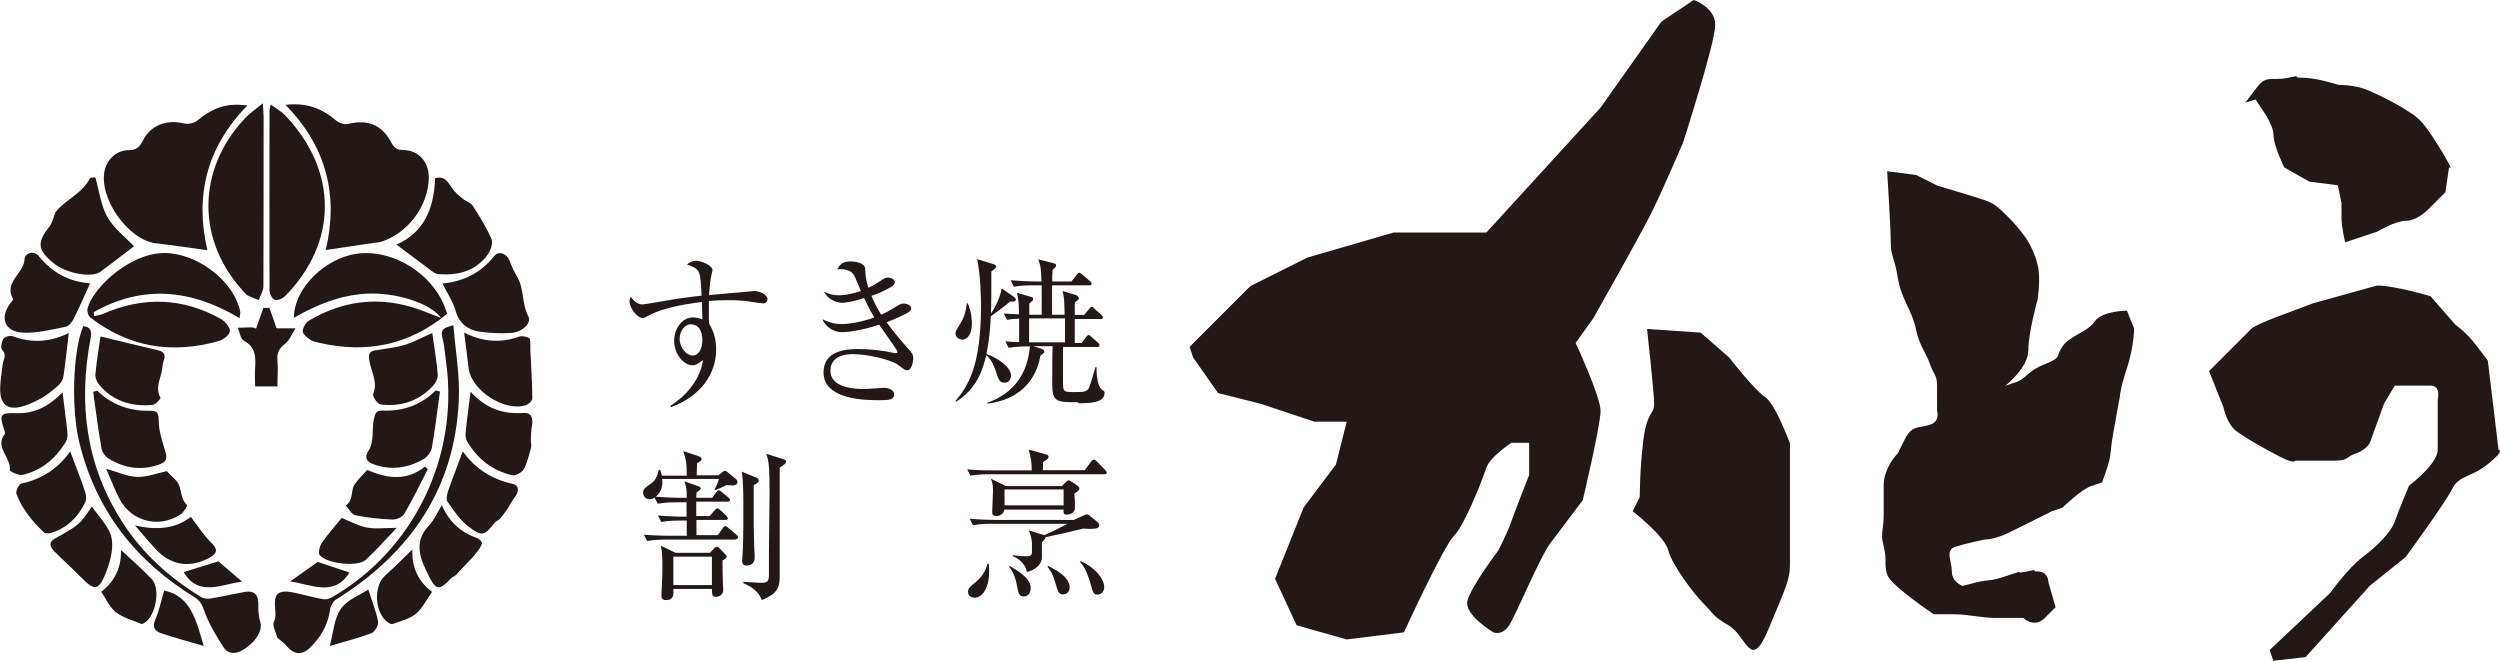
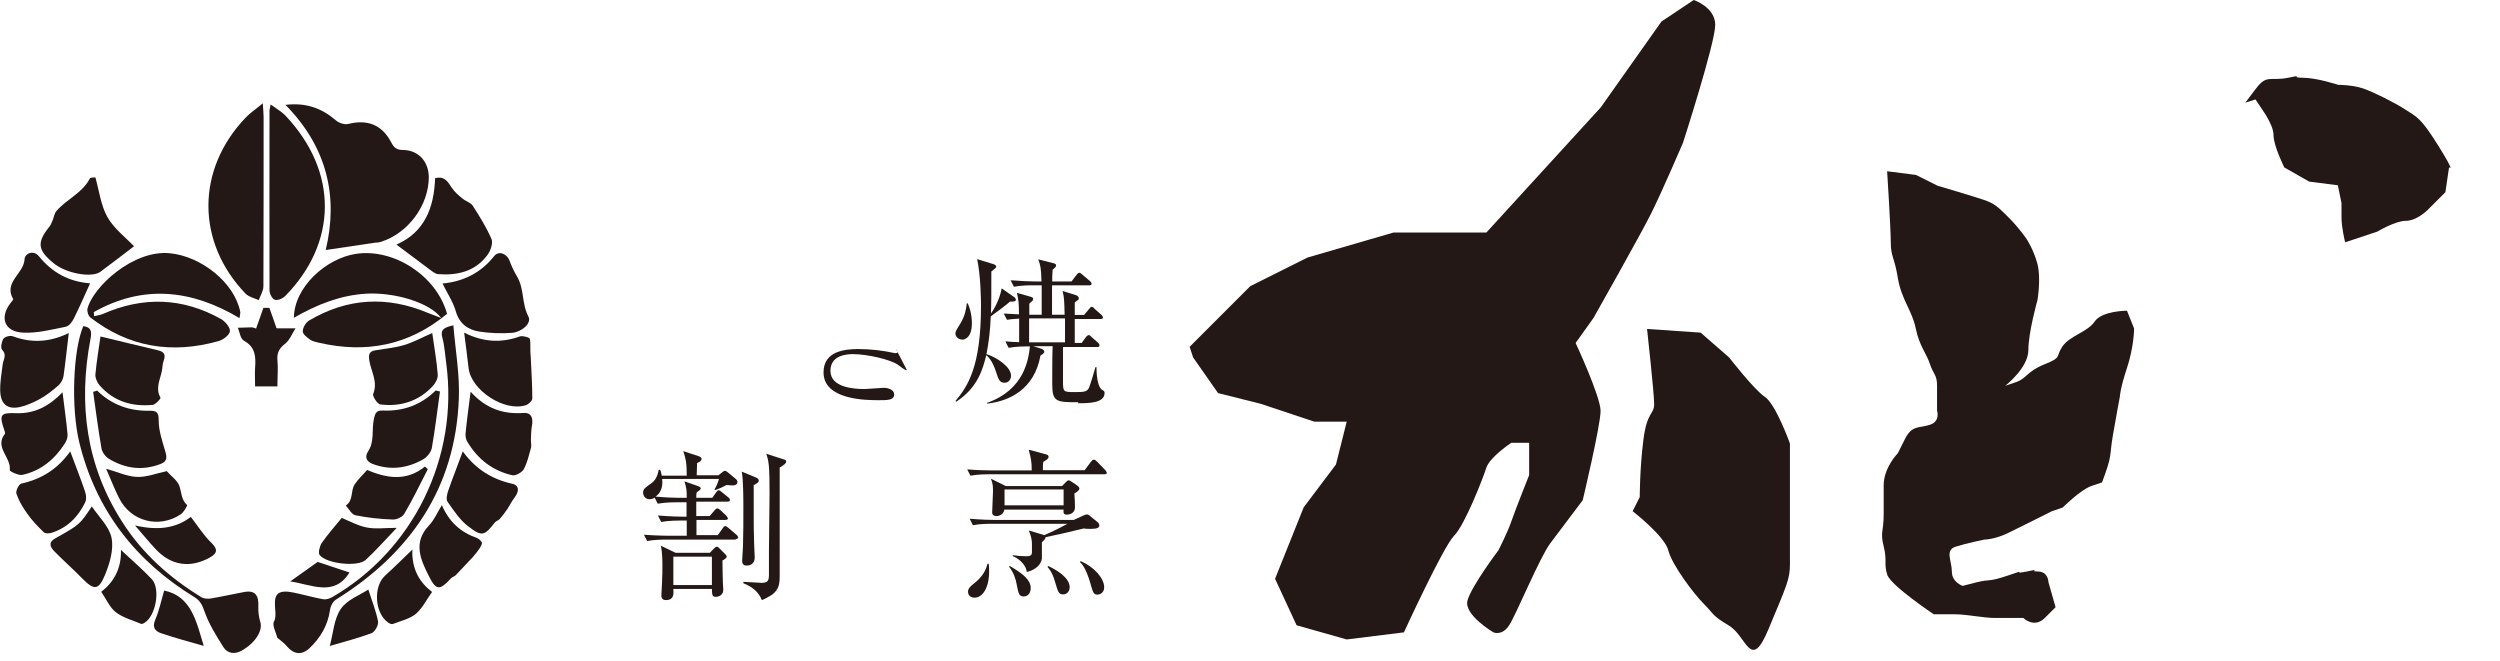
<svg xmlns="http://www.w3.org/2000/svg" id="_レイヤー_2" viewBox="0 0 123.19 32.56">
  <defs>
    <style>.cls-1{fill:#231815;}</style>
  </defs>
  <g id="_レイヤー_1-2">
-     <path class="cls-1" d="M12.19,5.2c-2.06,2.1-2.58,4.53-1.97,7.13-.82-.11-1.67-.24-2.53-.34-1.38-.16-2.85-2.25-2.53-3.61.13-.54.6-.98,1.17-.98.38,0,.54-.14.71-.47.38-.77,1.18-1.05,2.01-.85.2.05.5,0,.66-.13.81-.66,1.47-.89,2.49-.75Z" />
    <path class="cls-1" d="M14.05,5.17c1.04-.13,1.81.17,2.5.76.15.13.42.22.6.18.95-.24,1.67.03,2.13.91.14.27.28.37.58.37.76.01,1.26.57,1.27,1.33,0,1.4-1.02,2.78-2.37,3.2-.09.03-.19.03-.29.04-.8.12-1.61.24-2.42.36.62-2.59.1-5.05-2-7.17Z" />
    <path class="cls-1" d="M11.81,15.68c-2.39-1.43-4.78-1.66-7.19-.3l.02.2c.14-.04.3-.05.43-.11,1.98-.87,3.93-.81,5.82.25.21.12.46.42.44.6-.02.19-.34.43-.57.49-2.28.64-4.4.31-6.3-1.16-.11-.08-.18-.31-.15-.44.27-1.07,2.26-2.92,4.07-2.73,1.52.15,3.17,1.43,3.46,2.89.01.07-.02.15-.04.32Z" />
    <path class="cls-1" d="M22.01,15.48c-1.88,1.55-3.98,1.94-6.29,1.41-.16-.04-.33-.07-.45-.16-.15-.11-.36-.27-.35-.41,0-.18.15-.42.3-.52,1.89-1.12,3.85-1.23,5.87-.38.17.07.33.13.65.25-.56-.76-2.28-1.27-3.67-1.2-1.29.07-2.46.54-3.59,1.19.02-1.52,1.58-2.92,3.05-3.15,1.9-.29,4,1.11,4.5,2.96Z" />
    <path class="cls-1" d="M12.95,5.09c.02.34.04.51.04.69,0,2.78,0,5.56-.01,8.33,0,.23-.15.45-.23.68-.22-.1-.49-.16-.65-.32-2.44-2.54-2.44-6.11,0-8.67.22-.23.49-.41.85-.71Z" />
    <path class="cls-1" d="M13.34,5.15c.27.2.52.34.71.53,2.65,2.79,2.57,6.3,0,8.91-.12.12-.37.23-.51.18-.13-.04-.26-.3-.26-.46-.01-2.95,0-5.9,0-8.86,0-.07.03-.14.06-.31Z" />
    <path class="cls-1" d="M4.1,16.07c.4.05.43.27.36.63-.61,3.2-.22,6.24,1.57,9.03.99,1.55,2.33,2.74,3.88,3.69.13.08.33.1.48.07.55-.09,1.1-.22,1.65-.32.56-.1.71.2.69.7-.01.26.02.53.1.79.12.41-.23,1-.9,1.39-.34.2-.71.17-.92-.16-.36-.57-.72-1.15-.94-1.78-.11-.31-.21-.51-.48-.68-2.91-1.78-4.86-4.28-5.68-7.62-.42-1.72-.31-4.59.2-5.75Z" />
    <path class="cls-1" d="M22.34,16.03c.1,1.23.32,2.43.27,3.62-.17,4.41-2.39,7.61-6.06,9.9-.15.09-.27.33-.29.52-.11.76-.48,1.37-1.02,1.88-.38.35-.77.29-1.1-.1-.12-.15-.28-.26-.43-.39-.01-.01-.04-.02-.05-.04-.06-.27-.26-.61-.16-.79.29-.49-.48-1.74.97-1.43.49.1.97.24,1.46.33.13.02.31-.03.43-.1,4.01-2.31,6.25-6.9,5.63-11.52-.06-.42-.08-.85-.19-1.26-.11-.39.05-.51.54-.62Z" />
    <path class="cls-1" d="M6.61,12.13c-.48.37-1.07.82-1.66,1.26-.43.32-1.72.08-2.32-.43-.79-.65-.82-1.02-.18-1.81.07-.09.1-.21.15-.31.06-.15.08-.33.18-.44.5-.59,1.28-.88,1.65-1.61.03-.05.19-.04.27-.05.19.67.27,1.38.59,1.95.32.57.89,1,1.32,1.45Z" />
    <path class="cls-1" d="M19.54,12.05c1.37-.6,1.85-1.8,1.9-3.27.47-.12.63.18.82.47.14.21.34.38.54.54.15.13.39.19.49.34.34.53.68,1.07.93,1.65.08.2-.04.56-.19.77-.59.81-1.46,1.03-2.42.96-.13,0-.26-.1-.37-.18-.56-.42-1.12-.84-1.71-1.28Z" />
    <path class="cls-1" d="M21.81,13.97c1.05-.1,1.9-.54,2.55-1.36.22-.27.62-.11.75.24.1.27.22.53.37.78.36.6.22,1.33.56,1.97.17.34-.34.76-.8.8-.54.04-1.09.02-1.62-.06-.56-.09-.98-.38-1.16-1-.13-.46-.41-.87-.65-1.36Z" />
    <path class="cls-1" d="M4.44,13.96c-.29.64-.53,1.19-.8,1.73-.08.17-.24.38-.4.41-.7.14-1.42.33-2.12.29-.91-.05-1.15-.74-.6-1.46.05-.06.14-.16.13-.19-.49-.84.53-1.25.56-1.97.01-.27.43-.48.71-.14.65.8,1.47,1.25,2.51,1.33Z" />
    <path class="cls-1" d="M22.87,16.39c.93.47,1.82.52,2.74.19.14-.05.49.05.5.12.05.28,0,.57.04.85.03.7.08,1.4.08,2.09,0,.11-.19.29-.33.33-1.06.33-2.69-.75-2.81-1.83-.06-.56-.14-1.11-.22-1.76Z" />
    <path class="cls-1" d="M3.39,16.4c-.09.74-.16,1.44-.26,2.13-.02.16-.13.35-.25.46-.3.26-.62.52-.97.7-.56.29-1.37.64-1.73.17-.31-.41-.12-1.25-.05-1.89.03-.26.23-.47-.03-.74-.08-.09-.02-.4.07-.54.07-.1.33-.17.46-.12.94.35,1.84.29,2.76-.16Z" />
    <path class="cls-1" d="M21.68,19.29c-.13.93-.24,1.86-.4,2.78-.04.21-.23.45-.42.56-.79.45-1.63.56-2.5.23-.33-.13-.39-.36-.22-.62.32-.48.17-1.05.28-1.57.07-.34.13-.45.46-.44,1,.04,1.87-.28,2.59-.99.07.02.13.03.2.05Z" />
    <path class="cls-1" d="M4.78,19.24c.72.71,1.6,1.02,2.59,1,.36,0,.45.08.45.49,0,.5.18,1.01.32,1.5.09.29.11.5-.22.63-.9.35-1.75.23-2.55-.25-.17-.1-.34-.33-.37-.52-.16-.92-.28-1.85-.41-2.78l.19-.06Z" />
    <path class="cls-1" d="M23.19,19.3c.74.83,1.6,1.12,2.61,1.05.4-.03.48.28.41.64-.04.23-.04.46-.05.69,0,.14.04.29,0,.41-.1.35-.18.72-.35,1.03-.09.16-.4.33-.56.3-.97-.22-1.71-.79-2.22-1.65-.07-.11-.1-.27-.09-.4.06-.64.15-1.28.25-2.07Z" />
    <path class="cls-1" d="M3.08,19.32c.09.76.19,1.42.25,2.09.01.14-.05.32-.14.45-.5.78-1.18,1.34-2.09,1.54-.19.04-.63-.18-.62-.23.09-.63-.77-1.12-.24-1.79.02-.03,0-.11-.02-.16-.27-.79-.22-.89.59-.86.91.03,1.63-.36,2.28-1.04Z" />
    <path class="cls-1" d="M4.95,16.58c1.01.24,1.92.47,2.83.68.31.07.4.22.28.53-.06.16-.05.35-.09.52-.09.42-.32.83-.06,1.29.02.04-.24.33-.38.35-1.02.1-1.93-.17-2.62-.96-.12-.14-.22-.36-.21-.53.06-.66.17-1.31.25-1.87Z" />
    <path class="cls-1" d="M21.3,16.41c.1.73.22,1.38.27,2.04.02.19-.11.43-.25.58-.7.75-1.59,1.02-2.58.9-.14-.02-.4-.41-.35-.52.24-.59-.1-1.1-.19-1.63-.05-.31-.01-.47.3-.52.47-.08.96-.12,1.42-.26.44-.13.85-.36,1.38-.59Z" />
    <path class="cls-1" d="M3.46,22.24c.27.73.52,1.35.73,1.98.06.17.08.4,0,.55-.35.71-.88,1.25-1.67,1.49-.11.03-.3.04-.36-.03-.29-.28-.58-.58-.81-.91-.22-.3-.42-.64-.54-.99-.05-.13.12-.48.24-.5.99-.22,1.79-.71,2.42-1.6Z" />
    <path class="cls-1" d="M22.81,22.25c.63.87,1.44,1.37,2.44,1.59.35.08.33.39.11.67-.13.17-.23.37-.35.56-.12.17-.24.34-.38.5-.06.07-.18.1-.24.17-.52.66-.63.72-1.3.21-.42-.31-.73-.79-1.04-1.23-.08-.12-.02-.38.04-.55.21-.61.45-1.2.71-1.92Z" />
    <path class="cls-1" d="M4.52,24.95c.35.52.87,1,.98,1.57.11.57-.1,1.26-.33,1.82-.32.76-.54.75-1.12.16-.45-.46-.93-.88-1.38-1.34-.19-.2-.31-.43.05-.63,1.21-.68,1.21-.68,1.8-1.57Z" />
    <path class="cls-1" d="M21.77,24.88c.35.83.93,1.35,1.73,1.63.11.04.27.2.25.27-.04.16-.16.3-.26.44-.12.16-.26.31-.4.45-.21.23-.42.45-.63.67-.07.07-.18.09-.24.16-.55.6-.73.61-1.09-.12-.41-.81-.79-1.65.01-2.49.26-.27.41-.64.64-1.01Z" />
    <path class="cls-1" d="M8.21,23.21c.23.26.53.46.63.74.11.32.09.68.38.94.02.02-.16.35-.31.45-1.07.72-2.46.36-3.04-.79-.23-.46-.42-.95-.64-1.45.55.15,1.03.38,1.51.4.49.02.98-.18,1.46-.28Z" />
    <path class="cls-1" d="M18.09,23.16c.91.38,1.9.6,2.85-.17.05.04.09.09.14.13-.38.74-.74,1.49-1.16,2.2-.09.16-.38.29-.57.28-.62-.02-1.24-.09-1.84-.21-.18-.04-.32-.31-.47-.48.38-.25.23-.71.43-1.03.16-.25.39-.46.63-.73Z" />
    <path class="cls-1" d="M4.99,29.16c.59-.45,1-1.12.97-2.06.57.53,1.07.96,1.52,1.44.44.47.2,1.81-.36,2.15-.05.03-.12.07-.17.05-.42-.18-.89-.3-1.24-.57-.3-.23-.46-.63-.73-1.02Z" />
    <path class="cls-1" d="M20.32,27.08c-.04.97.36,1.62.97,2.09-.28.39-.48.81-.8,1.08-.31.25-.75.35-1.14.5-.06.02-.16-.03-.22-.07-.67-.46-.75-1.78-.15-2.32.42-.38.82-.78,1.34-1.28Z" />
    <path class="cls-1" d="M13.27,15.16c.12.32.23.65.35,1,0,0,.02.02.05.02.3,0,.59,0,.89,0-.16.25-.28.57-.5.75-.28.22-.42.43-.39.8.04.42,0,.84,0,1.31h-1.1c0-.32-.02-.62,0-.92.04-.54.02-1.02-.55-1.33-.17-.09-.21-.42-.3-.64.22,0,.45-.02.67-.02.08,0,.16.04.23.06.12-.34.24-.68.36-1.02.09,0,.18,0,.27,0Z" />
    <path class="cls-1" d="M9.41,25.48c.36.47.63.9.98,1.24.34.33.36.53-.08.77-.95.51-1.87.38-2.62-.41-.33-.35-.63-.72-1.04-1.19,1.1.26,2.01.15,2.74-.41Z" />
    <path class="cls-1" d="M19.55,26.01c-.52.54-1,1.09-1.53,1.58-.39.36-1.93.19-2.27-.24-.08-.11,0-.43.1-.59.29-.42.64-.81.99-1.24.34.14.77.38,1.22.47.44.09.92.02,1.49.02Z" />
    <path class="cls-1" d="M10.05,31.83c-.7-.2-1.42-.39-2.12-.63-.29-.1-.44-.29-.28-.66.2-.47.3-.97.44-1.44,1.35.28,1.59,1.55,1.95,2.73Z" />
    <path class="cls-1" d="M18.15,29.05c.17.54.38,1.05.48,1.58.03.17-.16.51-.32.57-.67.25-1.38.43-2.06.63.17-.61.2-1.32.54-1.82.31-.46.95-.69,1.36-.96Z" />
    <path class="cls-1" d="M17.22,28.21c-.75,1.22-1.88.59-2.92.44.43-.3.85-.61,1.35-.96.33.11.98.32,1.57.52Z" />
-     <path class="cls-1" d="M11.93,28.66c-1.02.13-2.15.77-2.88-.47.56-.17,1.18-.37,1.71-.53.35.3.75.64,1.17,1Z" />
-     <path class="cls-1" d="M37.58,14.94c-.26,0-.68-.1-.95-.12-.29-.02-.55-.03-.75-.03-.33,0-.71.02-.95.04,0,.25,0,.43,0,.64s0,.35.02.49c.12.21.34.6.34,1.26,0,1.2-.77,2.32-2.23,2.84l-.03-.06c.89-.56,1.5-1.41,1.61-2.26-.17.13-.33.26-.52.26-.4,0-.9-.52-.9-1.21,0-.58.38-1.15.93-1.15.17,0,.32.05.46.1,0-.04-.02-.57-.02-.86-.48.06-1.81.23-2.59.65-.23.12-.25.14-.33.14-.27,0-.65-.49-.65-.82,0-.09.02-.15.06-.22.16.21.33.37.58.37.09,0,.72-.11,1.07-.17.75-.13,1.33-.21,1.84-.26-.06-1.27-.06-1.3-.72-1.54.23-.18.42-.18.46-.18.21,0,.8.21.8.47,0,.02-.06.25-.07.31-.03.14-.07.44-.1.91.18-.02,2.22-.2,2.23-.2.27,0,.65.18.65.41,0,.17-.17.21-.25.21ZM34.02,15.98c-.22,0-.53.27-.53.72s.35.82.64.82c.26,0,.48-.29.48-.75,0-.19-.03-.79-.59-.79Z" />
-     <path class="cls-1" d="M44.69,18.24c-.08,0-.12-.02-.45-.27-.36-.25-1.49-.52-2.22-.52-.31,0-1.1.06-1.1.82,0,.83,1.16.9,1.69.9.15,0,.8-.06.94-.06.21,0,.51.09.51.32,0,.29-.31.29-.75.29-.6,0-2.73,0-2.73-1.37,0-1.07,1.1-1.15,1.71-1.15s1.21.07,1.8.2c.02,0,.04,0,.06,0,.04,0,.07,0,.07-.05s-.03-.1-.08-.17c-.02-.04-.25-.37-.82-1.18-.83.28-1.57.37-1.81.37-.46,0-.85-.29-.99-.64.29.13.54.24.95.24.33,0,.98-.09,1.61-.33-.29-.48-.43-.8-.5-.95-.14.05-.76.23-1.08.23-.28,0-.72-.17-.89-.54.27.11.41.17.72.17.38,0,.76-.1,1.09-.21-.06-.12-.27-.67-.33-.77-.15-.27-.5-.33-.83-.3.09-.17.2-.39.66-.39.17,0,.67.06.71.33,0,.08.03.47.05.54.03.17.07.31.11.43.1-.04.32-.15.52-.29.29-.19.32-.21.45-.21.17,0,.33.1.33.22,0,.09-.04.16-.2.25-.37.21-.62.32-.95.43.18.42.33.68.48.93.17-.08.38-.18.7-.38.24-.14.27-.17.41-.17.21,0,.37.11.37.23,0,.11-.12.19-.22.25-.1.05-.49.25-.99.44.33.46.69.89,1.06,1.3.25.27.25.36.25.48,0,.17-.09.59-.29.59Z" />
+     <path class="cls-1" d="M44.69,18.24c-.08,0-.12-.02-.45-.27-.36-.25-1.49-.52-2.22-.52-.31,0-1.1.06-1.1.82,0,.83,1.16.9,1.69.9.15,0,.8-.06.94-.06.21,0,.51.09.51.32,0,.29-.31.29-.75.29-.6,0-2.73,0-2.73-1.37,0-1.07,1.1-1.15,1.71-1.15s1.21.07,1.8.2c.02,0,.04,0,.06,0,.04,0,.07,0,.07-.05s-.03-.1-.08-.17Z" />
    <path class="cls-1" d="M47.4,16.73c-.17,0-.32-.14-.32-.29,0-.1.02-.14.22-.46.27-.42.31-.8.34-1.03h.05c.06.14.2.49.2.98,0,.71-.35.81-.49.81ZM49.76,14.87c-.17.16-.91.7-.94.72-.02.62-.09,1.25-.21,1.86.51.16,1.21.63,1.21,1.06,0,.18-.11.35-.32.35-.25,0-.3-.17-.42-.54-.06-.18-.2-.59-.48-.82-.17.68-.41,1.6-1.49,2.3l-.02-.05c.6-.72,1.25-1.69,1.25-4.67,0-.35-.02-1.53-.19-2.31l.82.25s.12.05.12.11c0,.06-.02.07-.24.25,0,1.03,0,1.61-.02,2.07.07-.1.41-.59.53-1.24l.63.44s.07.07.07.11c0,.13-.23.1-.29.1ZM53.13,19.82c-1.06,0-1.28,0-1.28-.89,0-.44,0-1.57.02-1.87h-.95l.41.13s.13.05.13.14c0,.04-.02.09-.19.19-.3,1.68-1.55,2.25-2.63,2.37v-.04c1.82-.64,2.04-2.11,2.11-2.78-.27,0-.67,0-1.05.07l-.16-.32c.33.03.37.03.68.04,0-.18,0-.99,0-1.16-.25.02-.37.02-.6.06l-.16-.31c.35.02.68.04.75.04,0-.52-.02-.72-.1-1.06l.7.2c.06.02.1.05.1.1,0,.04-.02.07-.04.1-.02.02-.13.1-.15.13,0,.09,0,.47,0,.55h.61v-1.45h-.43c-.2,0-.58,0-.94.07l-.16-.32c.5.04.99.06,1.22.06h.3c-.02-.68-.05-.79-.16-1.09l.75.19c.1.02.13.06.13.11,0,.09-.14.18-.17.21,0,.13-.02.17-.02.33v.25h.95l.25-.33s.08-.1.12-.1c.05,0,.1.03.15.08l.39.33s.08.07.08.13c0,.07-.06.08-.12.08h-1.83c0,.41,0,.52,0,1.45h.62c-.02-.74-.02-.84-.1-1.17l.68.21s.12.06.12.14c0,.05,0,.06-.04.09-.02.02-.13.1-.16.12v.62h.46l.25-.3c.05-.06.08-.1.13-.1s.1.05.14.1l.33.29s.08.08.08.13c0,.07-.07.08-.13.08h-1.26v1.18h.34l.21-.29s.09-.1.13-.1c.05,0,.12.06.14.09l.33.29s.07.07.07.12c0,.08-.06.09-.12.09h-1.68c0,.2,0,1.53,0,1.63,0,.58,0,.59.56.59.44,0,.62,0,.72-.21.07-.16.29-.9.32-1.02h.05c0,.29.03.96.28,1.12.08.05.12.07.12.15,0,.51-.79.51-1.3.51ZM52.47,15.69h-1.76v1.18h1.77c0-.09,0-1.14,0-1.18Z" />
    <path class="cls-1" d="M36.26,26.59h-3.43c-.2,0-.58,0-.94.07l-.16-.31c.55.04,1.1.05,1.22.05h.89v-.75h-.32c-.08,0-.57,0-.94.07l-.16-.32c.55.05,1.15.06,1.22.06h.19v-.71s-.48,0-.48,0c-.15,0-.55,0-.94.07l-.15-.3c-.09.06-.17.08-.26.08-.22,0-.31-.2-.31-.32,0-.19.1-.25.4-.46.27-.18.34-.52.37-.67h.07c.03.08.05.11.08.29h1.23c0-.67-.05-.84-.17-1.21l.76.25c.09.03.14.08.14.13,0,.1-.08.14-.22.21,0,.21-.02.41-.02.6h1.07l.19-.15c.06-.05.1-.07.14-.07s.09.04.13.07l.41.34s.07.08.07.12c0,.11-.06.19-.25.19-.07,0-.25-.02-.29-.02-.2.11-.34.17-.56.25l-.03-.04c.08-.13.14-.25.22-.51h-2.8c.02.19.04.62-.33.87.53.05,1.06.06,1.18.06h.36c0-.38,0-.42-.11-.81l.66.23c.1.04.14.07.14.11,0,.06-.05.1-.2.2-.02.12-.02.15-.02.27h.79l.19-.27c.05-.06.07-.1.12-.1s.08.02.15.08l.33.27c.06.04.08.08.08.13,0,.06-.06.08-.12.08h-1.54v.71h.66l.24-.28c.06-.07.1-.1.14-.1s.08.03.14.08l.3.28s.08.1.08.14c0,.04-.06.07-.12.07h-1.43v.75h1.05l.25-.35c.04-.06.08-.1.12-.1.03,0,.07.03.14.08l.41.35c.06.05.08.09.08.13,0,.05-.04.08-.12.08ZM35.6,27.64c0,.52.02.97.02,1.06,0,.06.02.3.02.35,0,.35-.33.36-.37.36-.18,0-.18-.1-.19-.39h-1.9c.02.25.03.55-.37.55-.22,0-.22-.18-.22-.24,0-.06.03-.49.03-.58.02-.37.02-.67.02-.87s0-.68-.08-.99l.73.35h1.69l.2-.21s.09-.09.14-.09.09.03.14.09l.25.25c.06.06.1.11.1.14,0,.07-.06.11-.22.21ZM35.08,27.43h-1.9v1.4h1.9v-1.4ZM37.14,23.89c0,.53,0,1.08,0,1.4,0,.52,0,.96.02,1.49,0,.1.03.58.03.68,0,.41-.35.41-.4.41-.21,0-.22-.16-.22-.25,0-.11.04-.57.04-.68.02-.61.02-1.22.02-1.84,0-.48,0-1.46-.08-1.86l.68.28c.1.04.16.09.16.17,0,.05-.05.12-.24.21ZM38.42,23.04c0,.84,0,4.56,0,5.32,0,.47-.06.67-.33.91-.07.06-.44.27-.55.3-.16-.41-.48-.66-.91-.83v-.07c.54.03.83.05.9.05.29,0,.36-.1.36-.39,0-.32,0-.83,0-1.15,0-.45.03-2.46.03-2.87,0-.37,0-1.18-.05-1.49-.02-.17-.06-.3-.11-.46l.84.27c.09.02.14.06.14.11,0,.08-.07.15-.32.3Z" />
    <path class="cls-1" d="M53.44,23.18l.32-.43c.05-.06.09-.1.14-.1s.09.03.14.08l.42.43s.08.1.08.14c0,.05-.05.07-.12.07h-5.67c-.14,0-.55,0-.93.07l-.16-.31c.49.04.98.05,1.22.05h1.96c0-.47-.05-.63-.15-1.02l.86.23c.07.02.12.05.12.12s-.04.12-.26.25c-.02.11-.02.14-.02.41h2.07ZM48.72,27.79c.02.11.02.19.02.38,0,.82-.34,1.28-.71,1.28-.29,0-.33-.21-.33-.29,0-.16.12-.26.21-.34.28-.22.62-.5.75-1.04h.06ZM49.92,27.36c.2.03.44.05.64.05.17,0,.29-.02.29-.2v-.44c0-.17-.06-.43-.16-.63l.71.21s.05.02.06.02c.15-.06.71-.32,1.14-.56h-3.72c-.2,0-.58,0-.94.07l-.16-.32c.54.05,1.1.06,1.22.06h3.91l.46-.21c.1-.05.14-.06.19-.06s.1.02.18.1l.37.3s.06.07.06.13c0,.12-.1.18-.41.18-.12,0-.27,0-.36-.02-1.04.25-1.16.28-1.88.43,0,.06-.02.1-.18.25,0,.12,0,.7,0,.81-.09.5-.68.65-.75.65,0-.22-.25-.6-.69-.78v-.04ZM52.35,23.93l.17-.17c.06-.06.09-.09.14-.09.04,0,.08.02.15.07l.28.19s.1.08.1.14-.05.13-.25.25c.02.2.03.48.03.67,0,.34-.33.37-.4.37-.18,0-.17-.11-.16-.25h-2.92c-.02.18-.19.32-.39.32-.02,0-.21,0-.21-.17s.04-.88.04-1.03c0-.26,0-.37-.1-.64l.73.36h2.78ZM49.5,24.12v.78h2.91v-.78h-2.91ZM49.76,27.89c.72.42,1.03.72,1.03,1.09,0,.16-.08.41-.34.41-.24,0-.26-.13-.36-.63-.02-.14-.12-.53-.37-.84l.04-.03ZM51.65,27.89c.37.17,1.06.56,1.06,1.05,0,.2-.14.35-.32.35-.22,0-.25-.11-.39-.58-.08-.29-.19-.56-.38-.77l.02-.05ZM53.25,27.65c.64.27,1.16.83,1.16,1.29,0,.27-.21.36-.33.36-.2,0-.22-.1-.36-.59-.1-.34-.26-.79-.5-1.01l.02-.05Z" />
    <path class="cls-1" d="M58.62,17.09l2.99-2.99,2.82-1.41,4.23-1.23h4.58l5.64-6.17,2.99-4.23,1.59-1.06s1.06.35,1.06,1.23-1.59,5.81-1.59,5.81c0,0-1.06,2.47-1.59,3.52-.53,1.06-2.82,5.11-2.82,5.11l-.88,1.23s1.23,2.64,1.23,3.35-.88,4.4-.88,4.4c0,0-1.06,1.41-1.59,2.11s-1.69,3.53-2.04,4.06-.77.34-.77.34c0,0-1.46-.86-1.28-1.56s1.53-2.49,1.53-2.49c0,0,.45-.88.63-1.41s.88-2.29.88-2.29v-1.59h-.88s-1.06.7-1.23,1.23-1.06,2.82-1.59,3.35-2.47,4.76-2.47,4.76l-2.82.35-2.47-.7-1.06-2.29,1.41-3.52,1.59-2.11.53-2.11h-1.59l-2.64-.88-2.11-.53-1.23-1.76" />
    <path class="cls-1" d="M81.16,16.21s.35,3.17.35,3.7-.35.35-.53,1.76c-.18,1.41-.18,2.82-.18,2.82l-.35.7s1.59,1.23,1.76,1.94c.18.7,1.23,2.11,1.76,2.64s.35.53,1.23,1.06,1.06,2.29,1.94.18c.88-2.11,1.06-2.47,1.06-3.17v-5.99s-.7-1.94-1.23-2.29-1.76-1.94-1.76-1.94l-1.41-1.23-2.64-.18Z" />
    <path class="cls-1" d="M92.99,8.43s.18,2.82.18,3.52.18.7.35,1.76c.18,1.06.7,1.59.88,2.47s.53,1.23.7,1.76c.18.53.35.53.35,1.06v1.23s.18.53-.35.7c-.53.18-.88,0-1.23.7l-.35.7s-.7.7-.7,1.59v1.41c0,.88-.18.88,0,1.59s0,.88.18,1.41c.18.53,2.29,1.94,2.29,1.94h1.06c.53,0,1.41.18,1.94.18h1.41s.53.53,1.06,0l.53-.53-.35-1.23s0-.53-.53-.53.35-.18-.53,0c-.88.18.18-.18-.88.18s-.88.18-1.59.35l-.7.18s-.53-.18-.53-.7-.35-1.06.18-1.23,1.41-.35,1.41-.35c0,0,.53,0,1.23-.35l1.41-.7.7-.35.53-.18s.88-.88,1.41-1.06l.53-.18c.53-1.41.35-1.23.53-2.29.18-1.06.35-1.94.35-1.94,0,0,0-.35.35-1.41s.35-1.94.35-1.94l-.35-.88s-1.23,0-1.59.53-1.23.7-1.59,1.23,0,.53-.88.88c-.88.35-.88.7-1.41.88l-.53.18s1.14-.88,1.14-1.76.45-2.47.45-2.47c0,0,.18-1.06,0-1.76s-.53-1.23-.53-1.23c0,0-.35-.53-.88-1.06s-.7-.7-1.23-.88-2.29-.7-2.29-.7l-1.06-.53-1.41-.18Z" />
    <path class="cls-1" d="M111.14,4.9c.16.24.35.51.52.78.2.34.37.69.37.98,0,.53.53,1.59.53,1.59l1.23.7,1.41.18.18.88v.7c0,.53.18,1.23.18,1.23l1.59-.53s.88-.53,1.41-.53,1.06-.53,1.06-.53l.88-.88.18-1.23s.35.35-.53-1.06c-.88-1.41-1.06-1.41-1.59-1.76s-1.59-.88-2.11-1.06c-.53-.18-1.23-.18-1.23-.18,0,0-1.06-.35-1.76-.35s.18-.18-.7,0c-.88.18-1.06-.18-1.59.53-.22.29.32-.43-.53.7" />
-     <path class="cls-1" d="M108.85,18.29l2.11-2.11s.18-.18,1.59-.7l1.41-.53,3.17-.88c.88,0,2.64.53,2.64.53l1.23,1.41s.53.35,1.06,1.06l.53.7.53,4.4s.35,0-.53.7-1.41.53-1.76,1.23c-.35.7-2.29,3.35-2.29,3.35l-1.76,1.41-3.17,3.52-1.59.18-.18-.53,2.99-2.82s.88-1.23,1.59-1.76,1.41-1.23,1.59-1.76.7-1.76.7-1.76c0,0,1.41-1.06,1.41-1.76v-2.47s.18-.7-.35-.7h-1.76l-.53.88-.7,1.94s-.18.35-.7.53-.35.35-1.06.35h-1.94s0,.18-.7-.18c-.7-.35-1.59-.88-1.59-.88l-.53-.35c-.53-.35-.7-1.23-.7-1.23l-.7-1.76Z" />
  </g>
</svg>